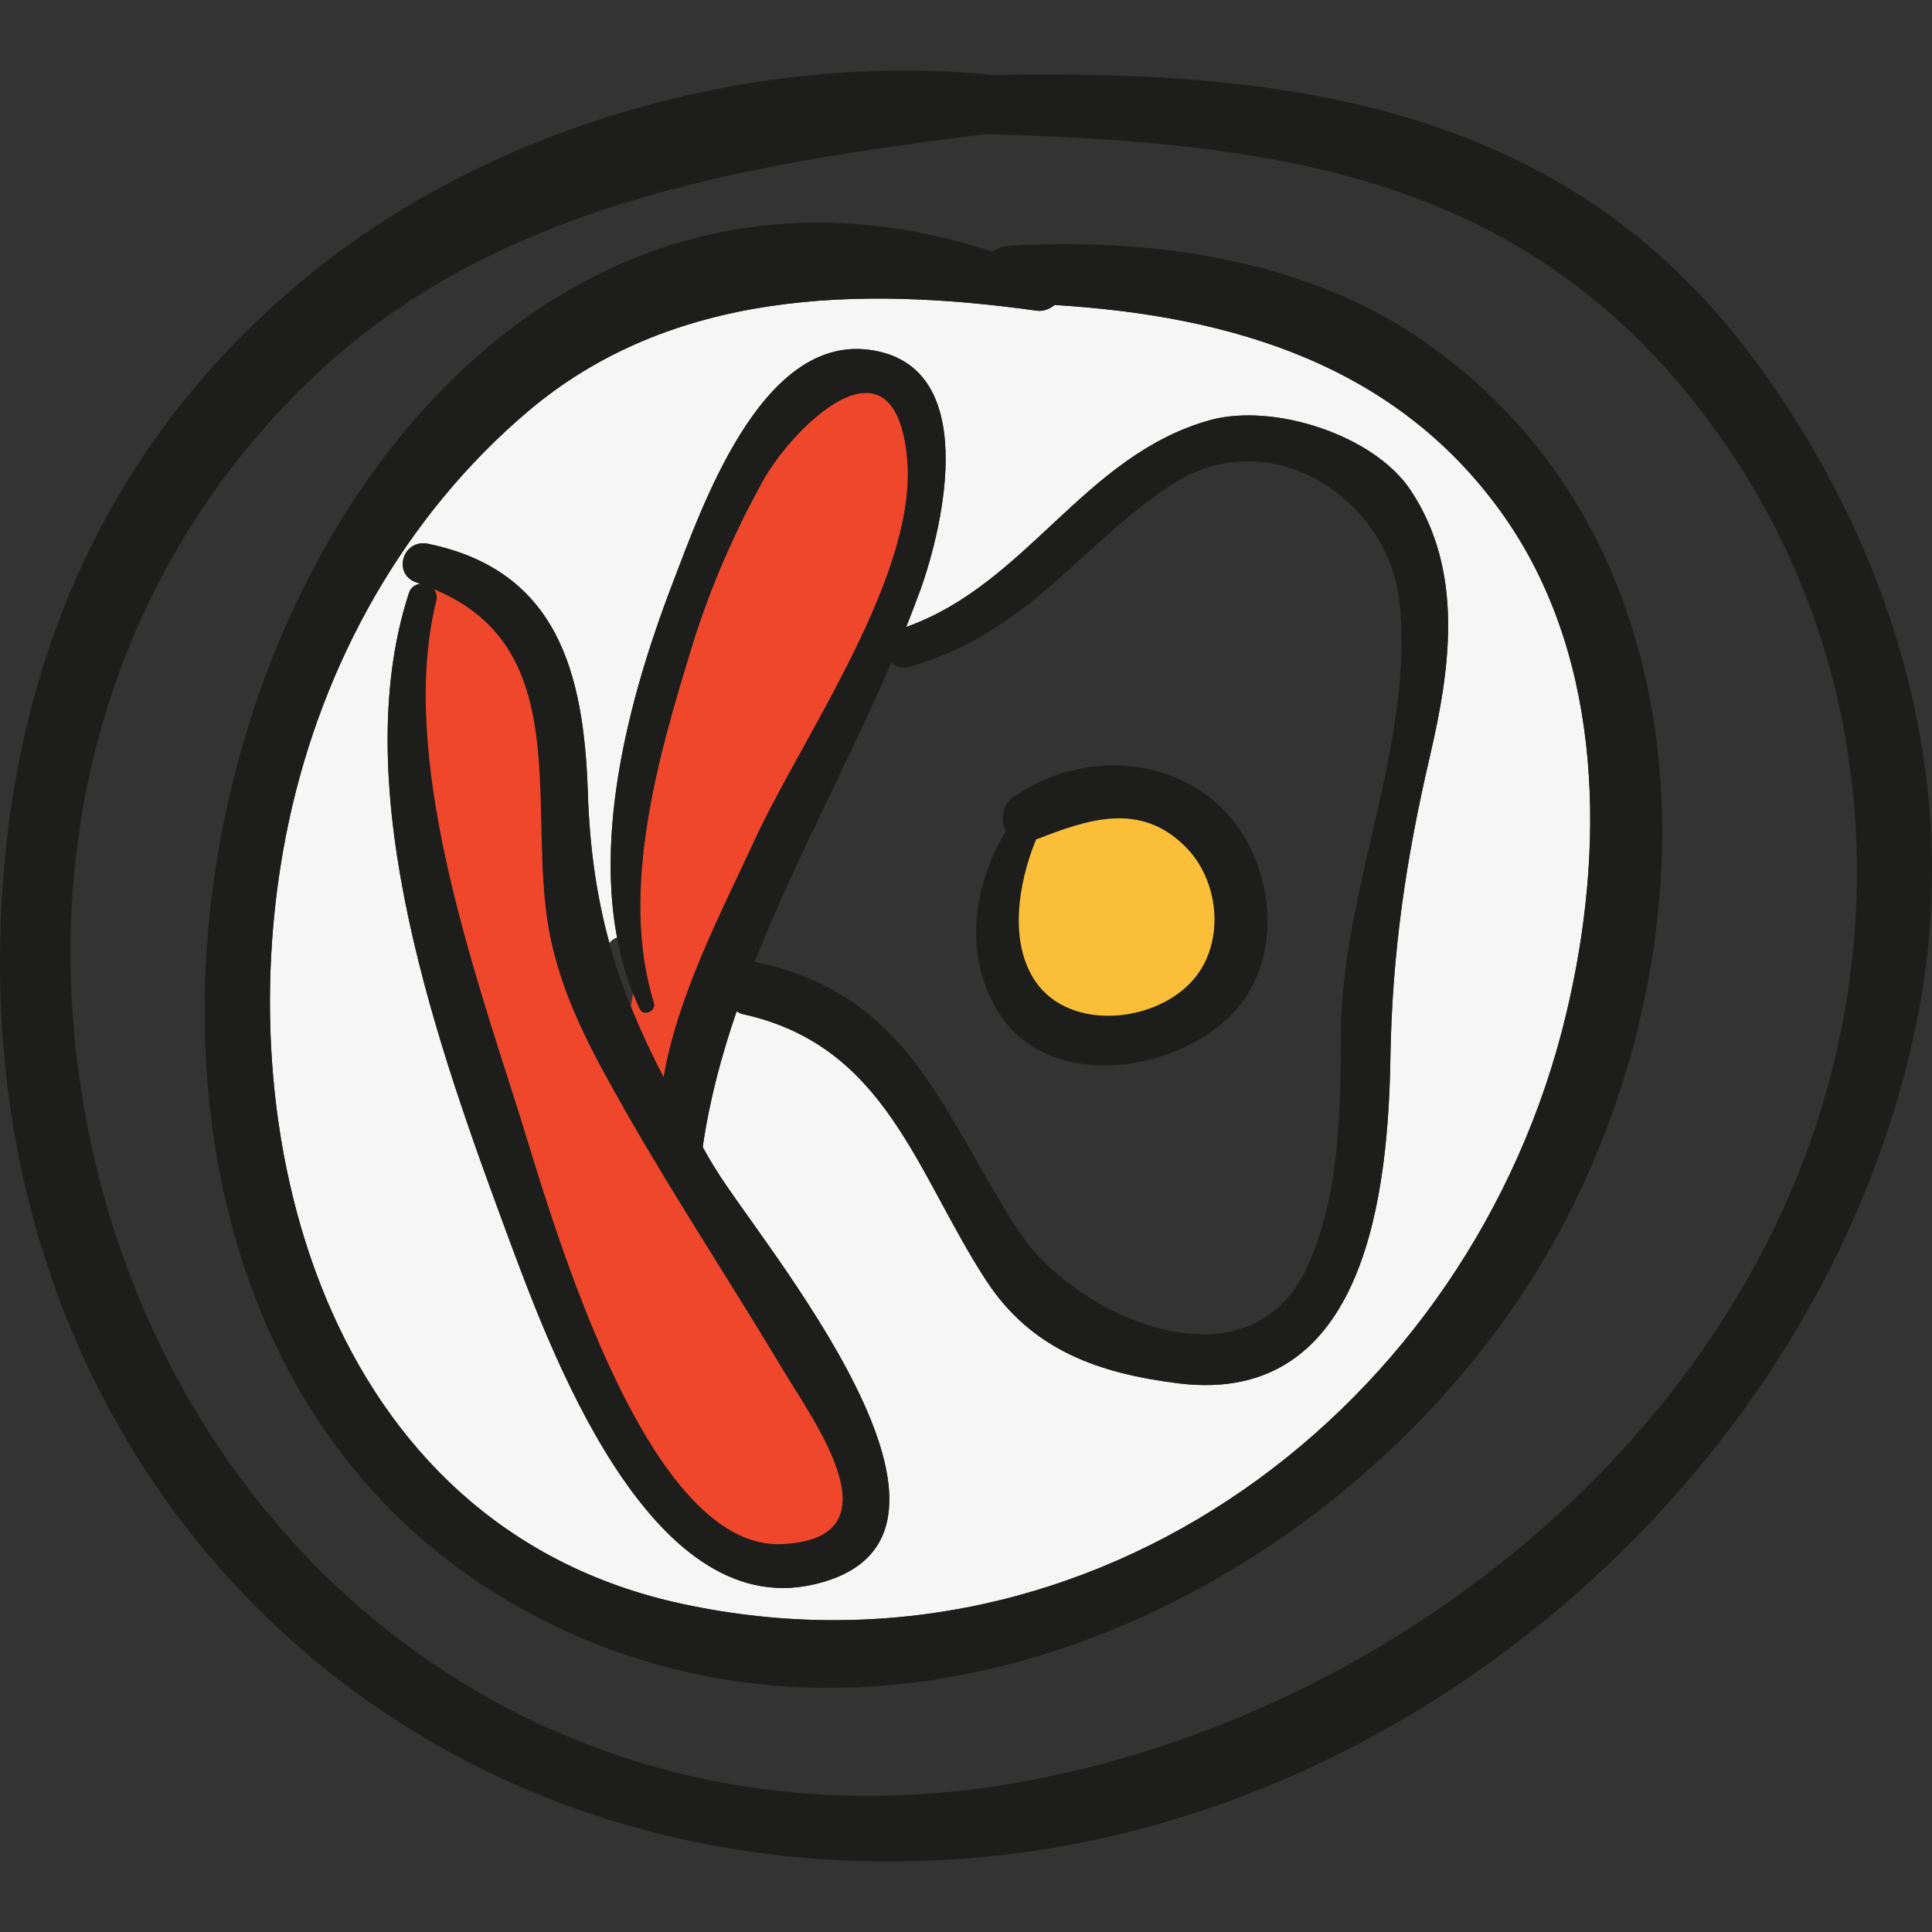
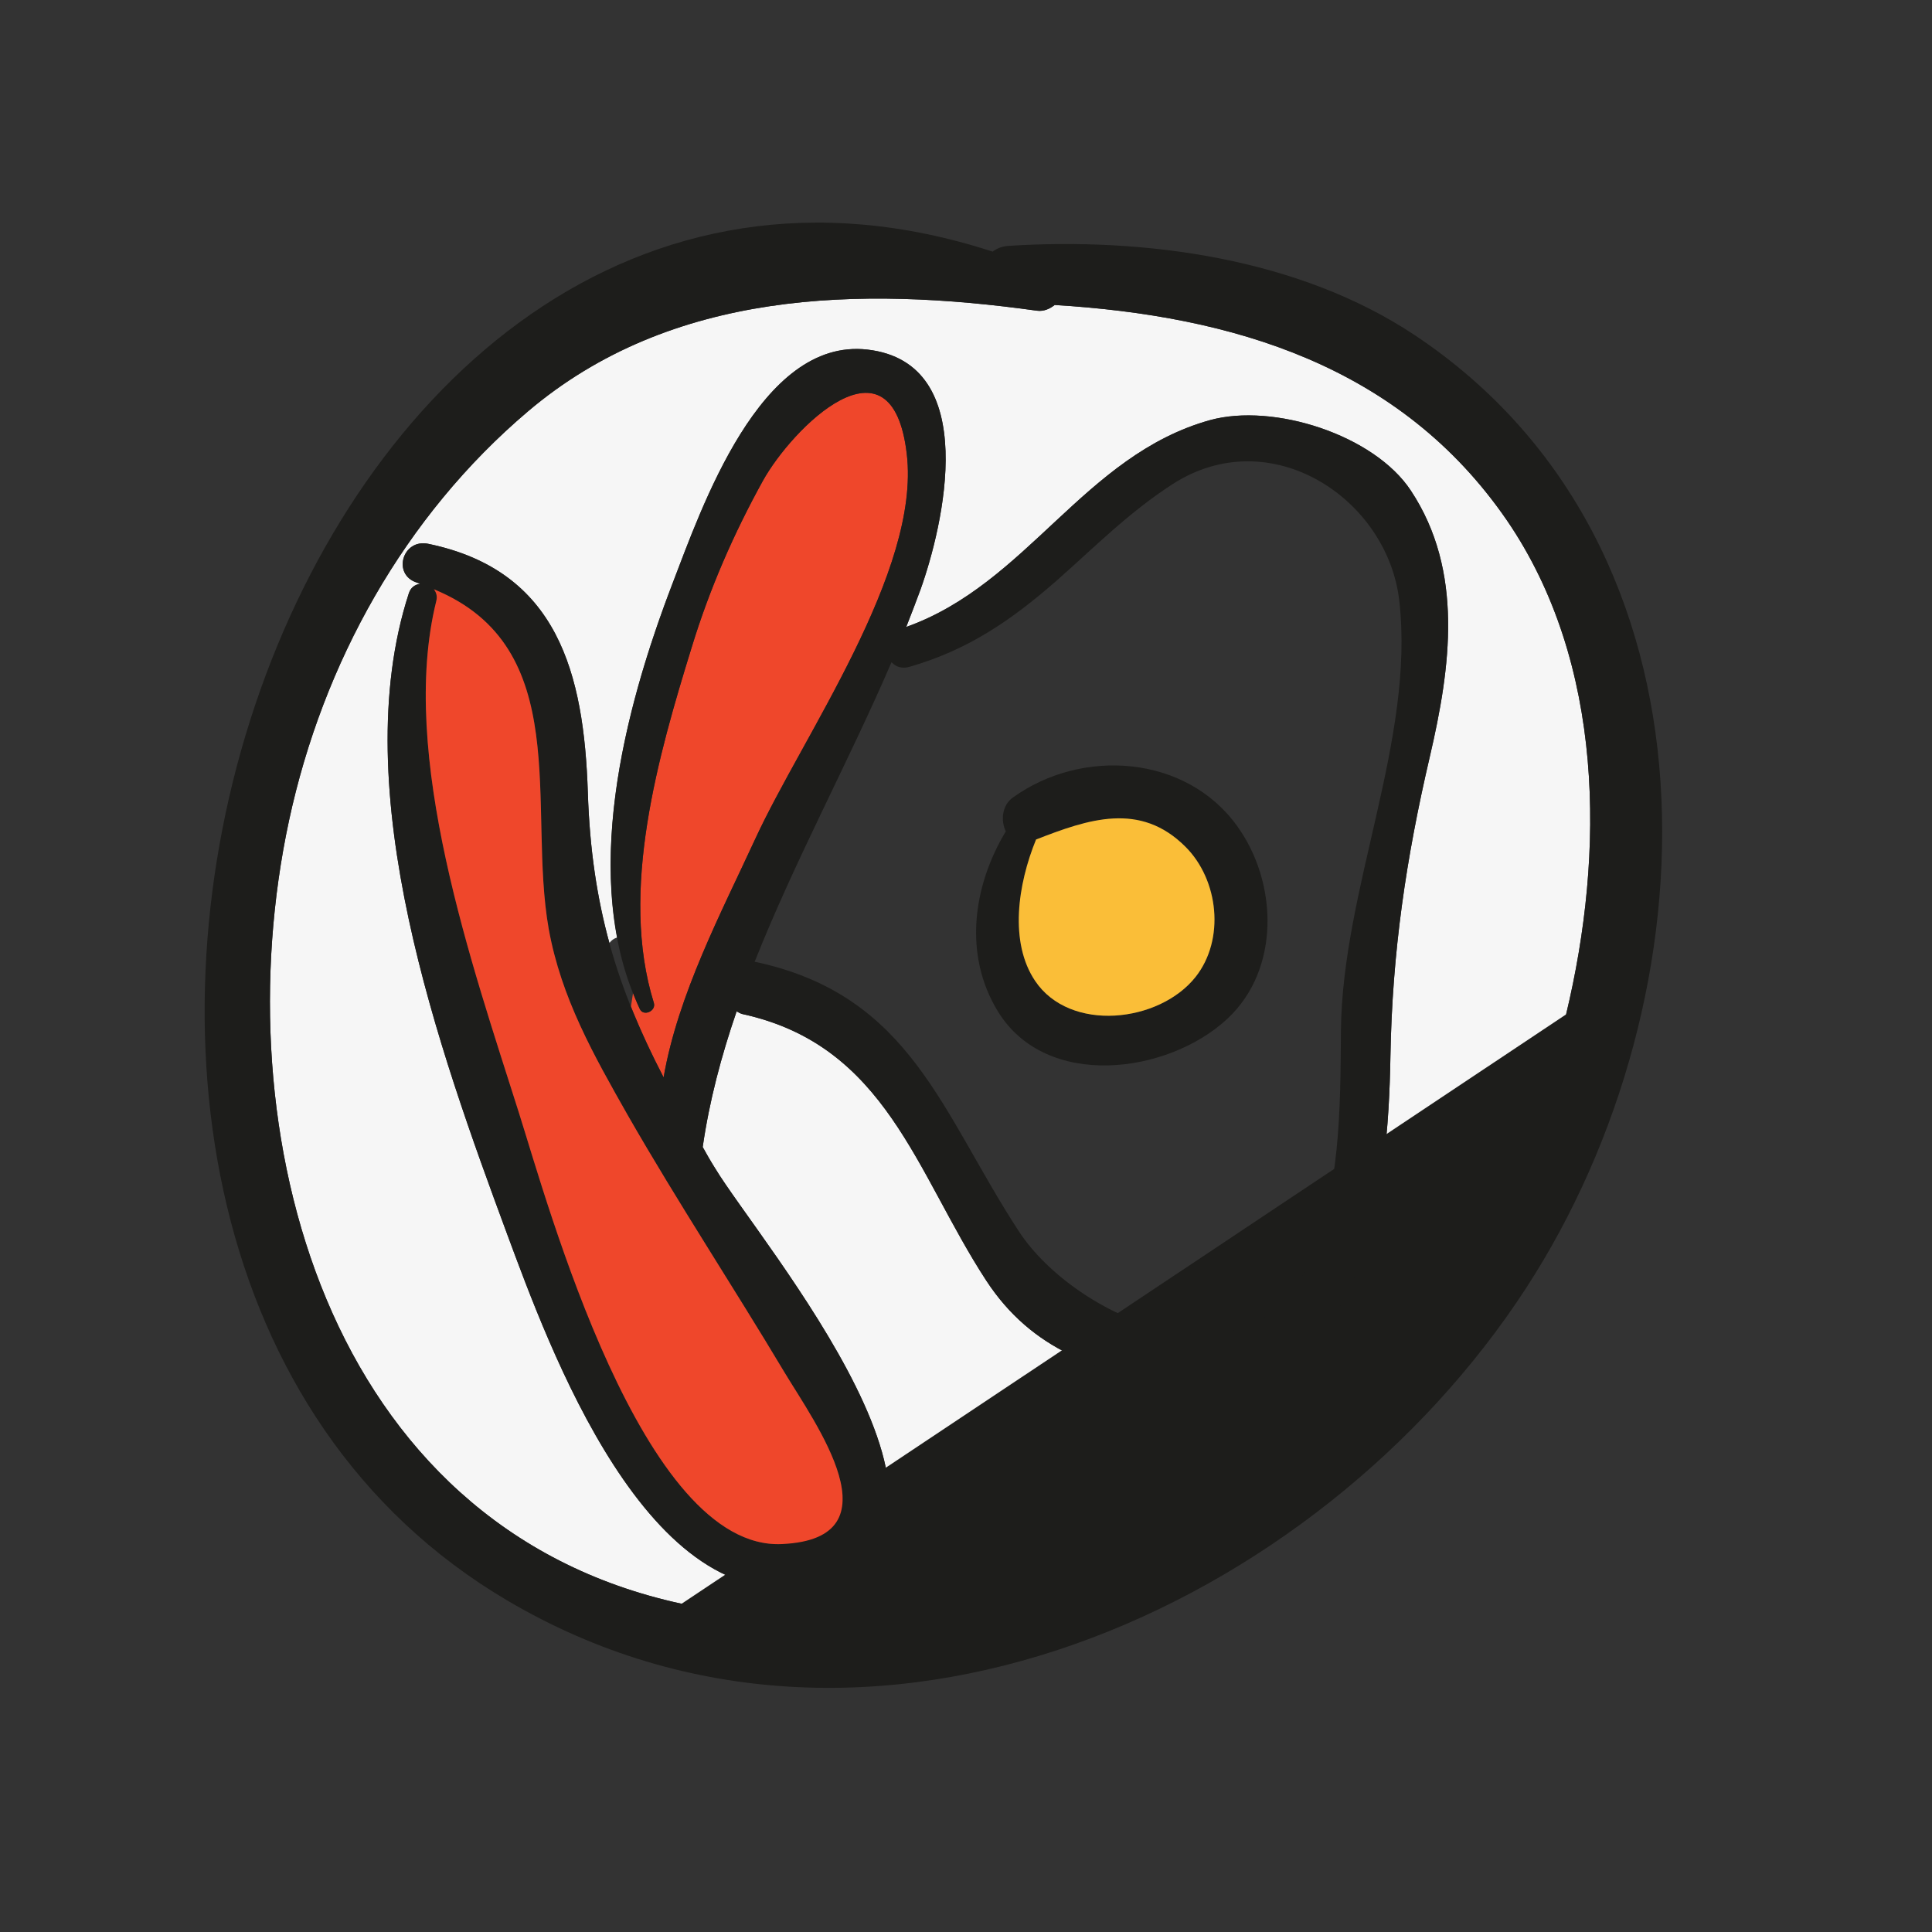
<svg xmlns="http://www.w3.org/2000/svg" version="1.1" id="Layer_1" x="0px" y="0px" viewBox="0 0 500 500" style="enable-background:new 0 0 500 500;" xml:space="preserve">
  <rect x="0" y="0" width="500" height="500" fill="#333333" stroke="none" />
  <style type="text/css"> .st0{fill:#1D1D1B;} .st1{fill:#EF472B;} .st2{fill:#F6F6F6;} .st3{fill:#FABE38;} </style>
  <g>
-     <path class="st0" d="M455.2,94.69c34.95,48.14,52.58,107.2,41.51,166.27C475.28,375.1,370.68,470.53,252.78,480.75 C110.3,493.08-0.55,389.46,0,248.4c0.24-70.06,24.83-132.48,80.41-177.58c47.52-38.54,115.28-57.58,176.8-51.42 C334.86,17.92,406.57,27.59,455.2,94.69z M477.02,263.84c9.88-53.06-0.79-107.67-32.66-151.99 c-47.76-66.48-112.59-74.9-189.21-77.16c-62.86,7.96-127.93,18.18-175.3,64.06c-45.94,44.47-66.42,105.41-60.65,168.53 c11.54,125.77,117.42,218.54,248.04,193.34C366.01,441.58,458.36,364.57,477.02,263.84z" />
    <path class="st1" d="M234.68,117.55c-3.8-32.93-29.81-6.55-37.24,6.87c-7.59,13.73-13.84,28.09-18.42,43.07 c-8.62,27.93-18.82,63.12-9.8,92.07c0.63,2.11-2.69,3.59-3.64,1.56c-0.65-1.37-1.18-2.79-1.74-4.19c-0.18,1.19-0.35,2.38-0.55,3.56 c2.45,6.12,5.25,12.17,8.45,18.34c3.72-21.46,14.94-42.68,23.72-61.72C207.72,190.5,238.24,147.9,234.68,117.55z" />
    <path class="st2" d="M389.97,134.64c-27.52-40.03-70.92-52.9-117.02-55.71c-1.27,1.01-2.85,1.72-4.59,1.48 c-45.94-6.4-94.65-5.38-131.73,26.06c-32.02,27.15-53.06,65.15-61.83,105.88c-17.24,80.21,9.25,182.73,101.6,202.7 c106.74,23.09,204.55-50.79,228.9-152.53C415.35,220.7,415.27,171.62,389.97,134.64z M370.04,195.81 c-6.17,26.45-9.73,50.56-10.2,77.63c-0.55,34.1-5.93,90.58-54.79,84.58c-20.64-2.57-38.03-8.58-49.81-26.61 c-18.19-27.85-25.86-60.86-63.1-68.97c-0.63-0.16-1.03-0.47-1.5-0.7c-3.95,11.47-7.04,23.09-8.78,35.11 c1.03,1.87,2.06,3.67,3.24,5.54c11.31,18.8,77.25,95.89,25.46,107.67c-42.86,9.83-68.63-61.95-79.31-90.66 c-17.47-47.28-41.99-114.93-25.46-165.8c0.47-1.56,1.66-2.34,2.93-2.5c-0.24-0.08-0.47-0.23-0.79-0.31 c-6.48-2.03-3.8-11.39,2.85-10.06c33.68,6.94,40.33,33.71,41.35,64.29c0.47,14.73,2.37,27.31,5.59,39.03c0.5-0.69,1.19-1.19,2-1.42 c-5.67-30.05,4.09-64.93,14.32-91.61c7.43-19.27,22.61-63.74,50.45-60.55c29.73,3.43,19.61,45.8,13.68,62.26 c-1.19,3.2-2.37,6.32-3.64,9.52c31.39-11.16,45.94-44.39,78.59-53.52c16.45-4.53,42.54,3.82,52.03,18.26 C378.9,147.82,375.42,172.71,370.04,195.81z" />
-     <path class="st0" d="M366.25,86.81c81.92,54.69,77.8,171.03,28.7,246.55c-53.85,82.86-170.16,136.07-263.69,80.83 C-25.7,321.58,72.43,5.12,256.9,65.12c1.03-0.78,2.29-1.33,3.95-1.48C296.19,61.37,336.2,66.76,366.25,86.81z M405.31,262.52 c10.04-41.82,9.96-90.9-15.34-127.88c-27.52-40.03-70.92-52.9-117.02-55.71c-1.27,1.01-2.85,1.72-4.59,1.48 c-45.94-6.4-94.65-5.38-131.73,26.06c-32.02,27.15-53.06,65.15-61.83,105.88c-17.24,80.21,9.25,182.73,101.6,202.7 C283.15,438.15,380.95,364.26,405.31,262.52z" />
+     <path class="st0" d="M366.25,86.81c81.92,54.69,77.8,171.03,28.7,246.55c-53.85,82.86-170.16,136.07-263.69,80.83 C-25.7,321.58,72.43,5.12,256.9,65.12c1.03-0.78,2.29-1.33,3.95-1.48C296.19,61.37,336.2,66.76,366.25,86.81z M405.31,262.52 c10.04-41.82,9.96-90.9-15.34-127.88c-27.52-40.03-70.92-52.9-117.02-55.71c-1.27,1.01-2.85,1.72-4.59,1.48 c-45.94-6.4-94.65-5.38-131.73,26.06c-32.02,27.15-53.06,65.15-61.83,105.88c-17.24,80.21,9.25,182.73,101.6,202.7 z" />
    <path class="st0" d="M365.14,126.99c13.76,20.83,10.28,45.72,4.9,68.82c-6.17,26.45-9.73,50.56-10.2,77.63 c-0.55,34.1-5.93,90.58-54.79,84.58c-20.64-2.57-38.03-8.58-49.81-26.61c-18.19-27.85-25.86-60.86-63.1-68.97 c-0.63-0.16-1.03-0.47-1.5-0.7c-3.95,11.47-7.04,23.09-8.78,35.11c1.03,1.87,2.06,3.67,3.24,5.54 c11.31,18.8,77.25,95.89,25.46,107.67c-42.86,9.83-68.63-61.95-79.31-90.66c-17.47-47.28-41.99-114.93-25.46-165.8 c0.47-1.56,1.66-2.34,2.93-2.5c-0.24-0.08-0.47-0.23-0.79-0.31c-6.48-2.03-3.8-11.39,2.85-10.06 c33.68,6.94,40.33,33.71,41.35,64.29c0.95,29.88,7.75,50.95,19.61,73.81c3.72-21.46,14.94-42.68,23.72-61.72 c12.26-26.61,42.78-69.21,39.22-99.56c-3.8-32.93-29.81-6.55-37.24,6.87c-7.59,13.73-13.84,28.09-18.42,43.07 c-8.62,27.93-18.82,63.12-9.8,92.07c0.63,2.11-2.69,3.59-3.64,1.56c-15.73-33.24-3.95-77.71,8.46-110.09 c7.43-19.27,22.61-63.74,50.45-60.55c29.73,3.43,19.61,45.8,13.68,62.26c-1.19,3.2-2.37,6.32-3.64,9.52 c31.39-11.16,45.94-44.39,78.59-53.52C329.56,104.21,355.65,112.56,365.14,126.99z M347.03,266.89 c0.32-36.9,19.21-75.45,15.1-111.42c-3-26.45-33.37-46.58-58.75-30.12c-11.23,7.26-20,16.15-29.89,24.89 c-11.78,10.3-22.93,17.95-38.03,22.31c-2.06,0.62-3.64,0-4.74-1.17c-11.15,25.9-24.99,51.26-35.42,77.55c0.24,0.08,0.4,0,0.55,0.08 c40.01,8.74,47.84,39.09,67.84,69.67c14.39,22.08,60.09,42.76,75.04,8.27C346.96,308.08,346.88,287.02,347.03,266.89z M202.42,399.6c30.44-1.4,8.46-31.37,0.63-44.39c-13.28-22.24-27.59-43.93-40.48-66.4c-8.93-15.76-17.32-30.51-20.56-48.37 c-5.61-31.76,6.8-72.95-29.73-87.93c0.63,0.78,0.95,1.79,0.63,3.04c-9.88,39.79,9.41,94.56,21.35,132.33 C141.77,311.52,166.2,401.4,202.42,399.6z" />
    <path class="st0" d="M320.15,213.75c10.52,14.51,11.31,37.06-2.53,49.93c-15.34,14.28-46.89,18.49-59.38-1.95 c-8.93-14.59-6.48-32.38,2.06-46.58c-1.34-2.73-1.03-6.71,1.82-8.74C280.06,193.47,306.95,195.42,320.15,213.75z M309.4,252.84 c7.67-9.67,6.01-25.12-2.61-33.71c-11.7-11.7-25.06-7.18-38.66-1.87c-4.74,11.63-6.96,26.61-0.24,36.59 C276.9,267.28,299.99,264.7,309.4,252.84z" />
    <path class="st3" d="M306.79,219.14c8.62,8.58,10.28,24.03,2.61,33.71c-9.41,11.86-32.5,14.43-41.51,1.01 c-6.72-9.99-4.51-24.97,0.24-36.59C281.72,211.96,295.09,207.43,306.79,219.14z" />
    <path class="st1" d="M203.05,355.21c7.83,13.03,29.81,42.99-0.63,44.39c-36.21,1.79-60.65-88.09-68.16-111.73 c-11.94-37.76-31.23-92.54-21.35-132.33c0.32-1.25,0-2.26-0.63-3.04c36.53,14.98,24.12,56.18,29.73,87.93 c3.24,17.87,11.62,32.61,20.56,48.37C175.46,311.28,189.77,332.97,203.05,355.21z" />
  </g>
</svg>